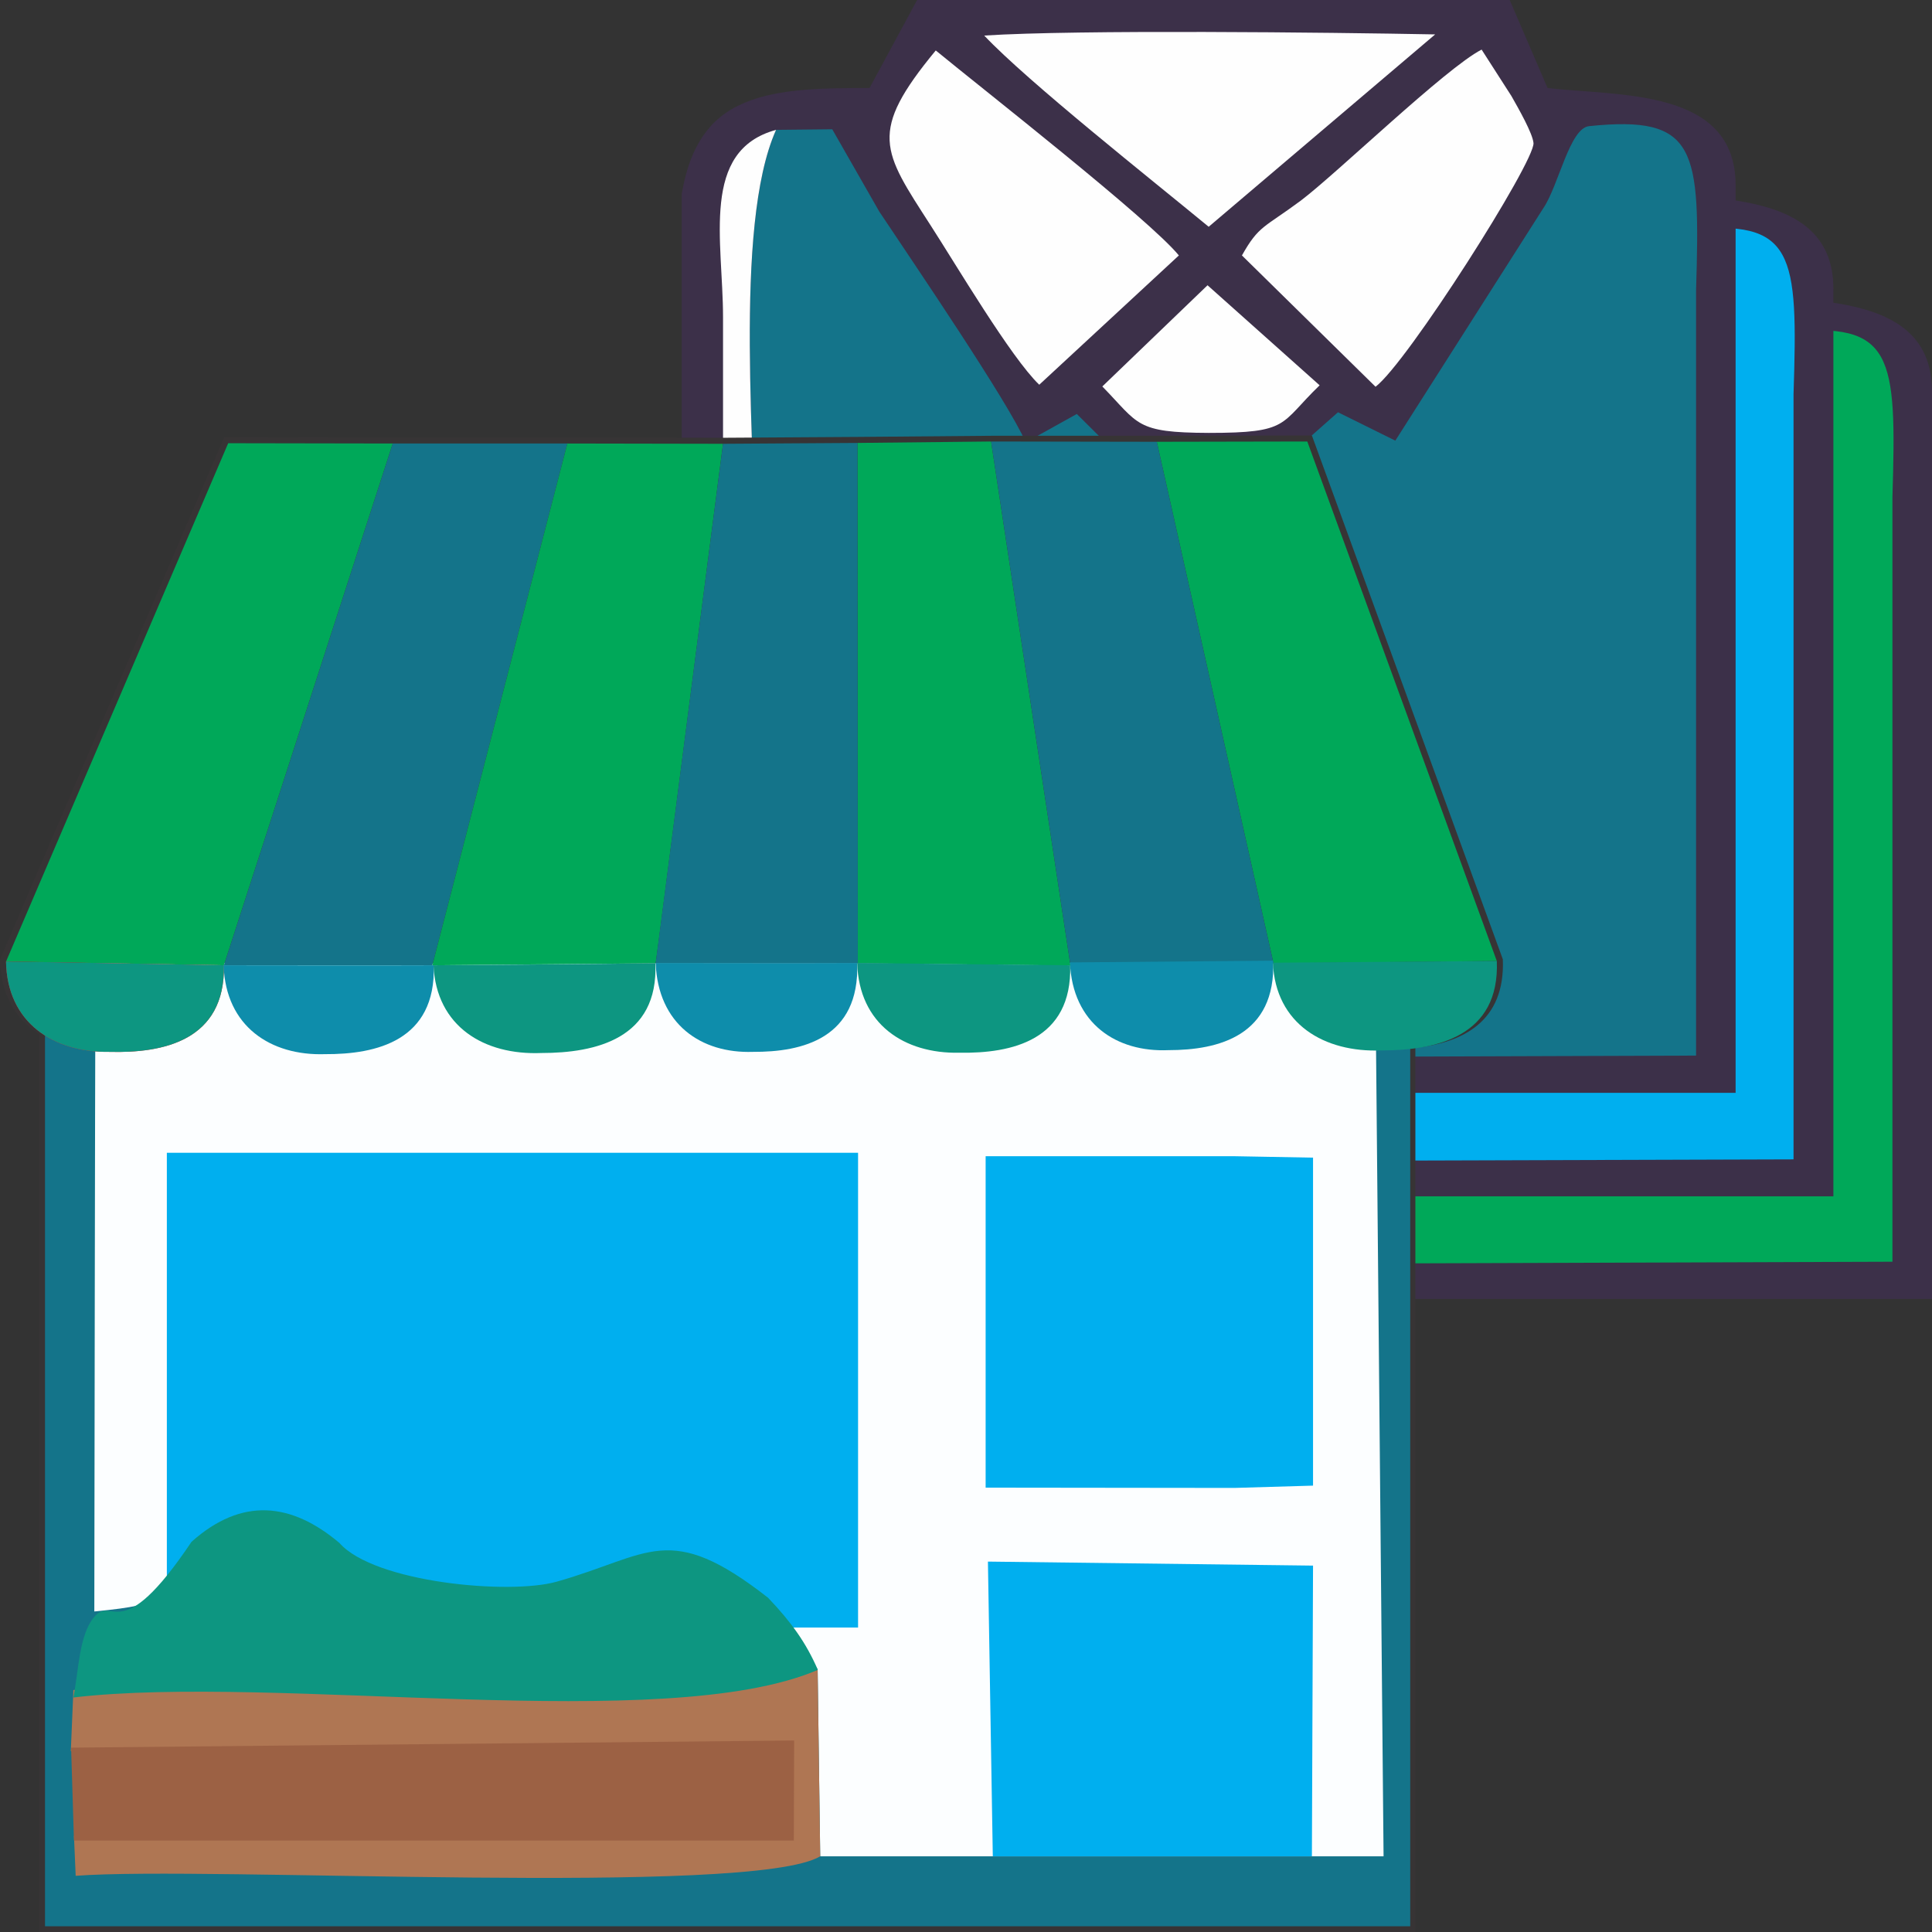
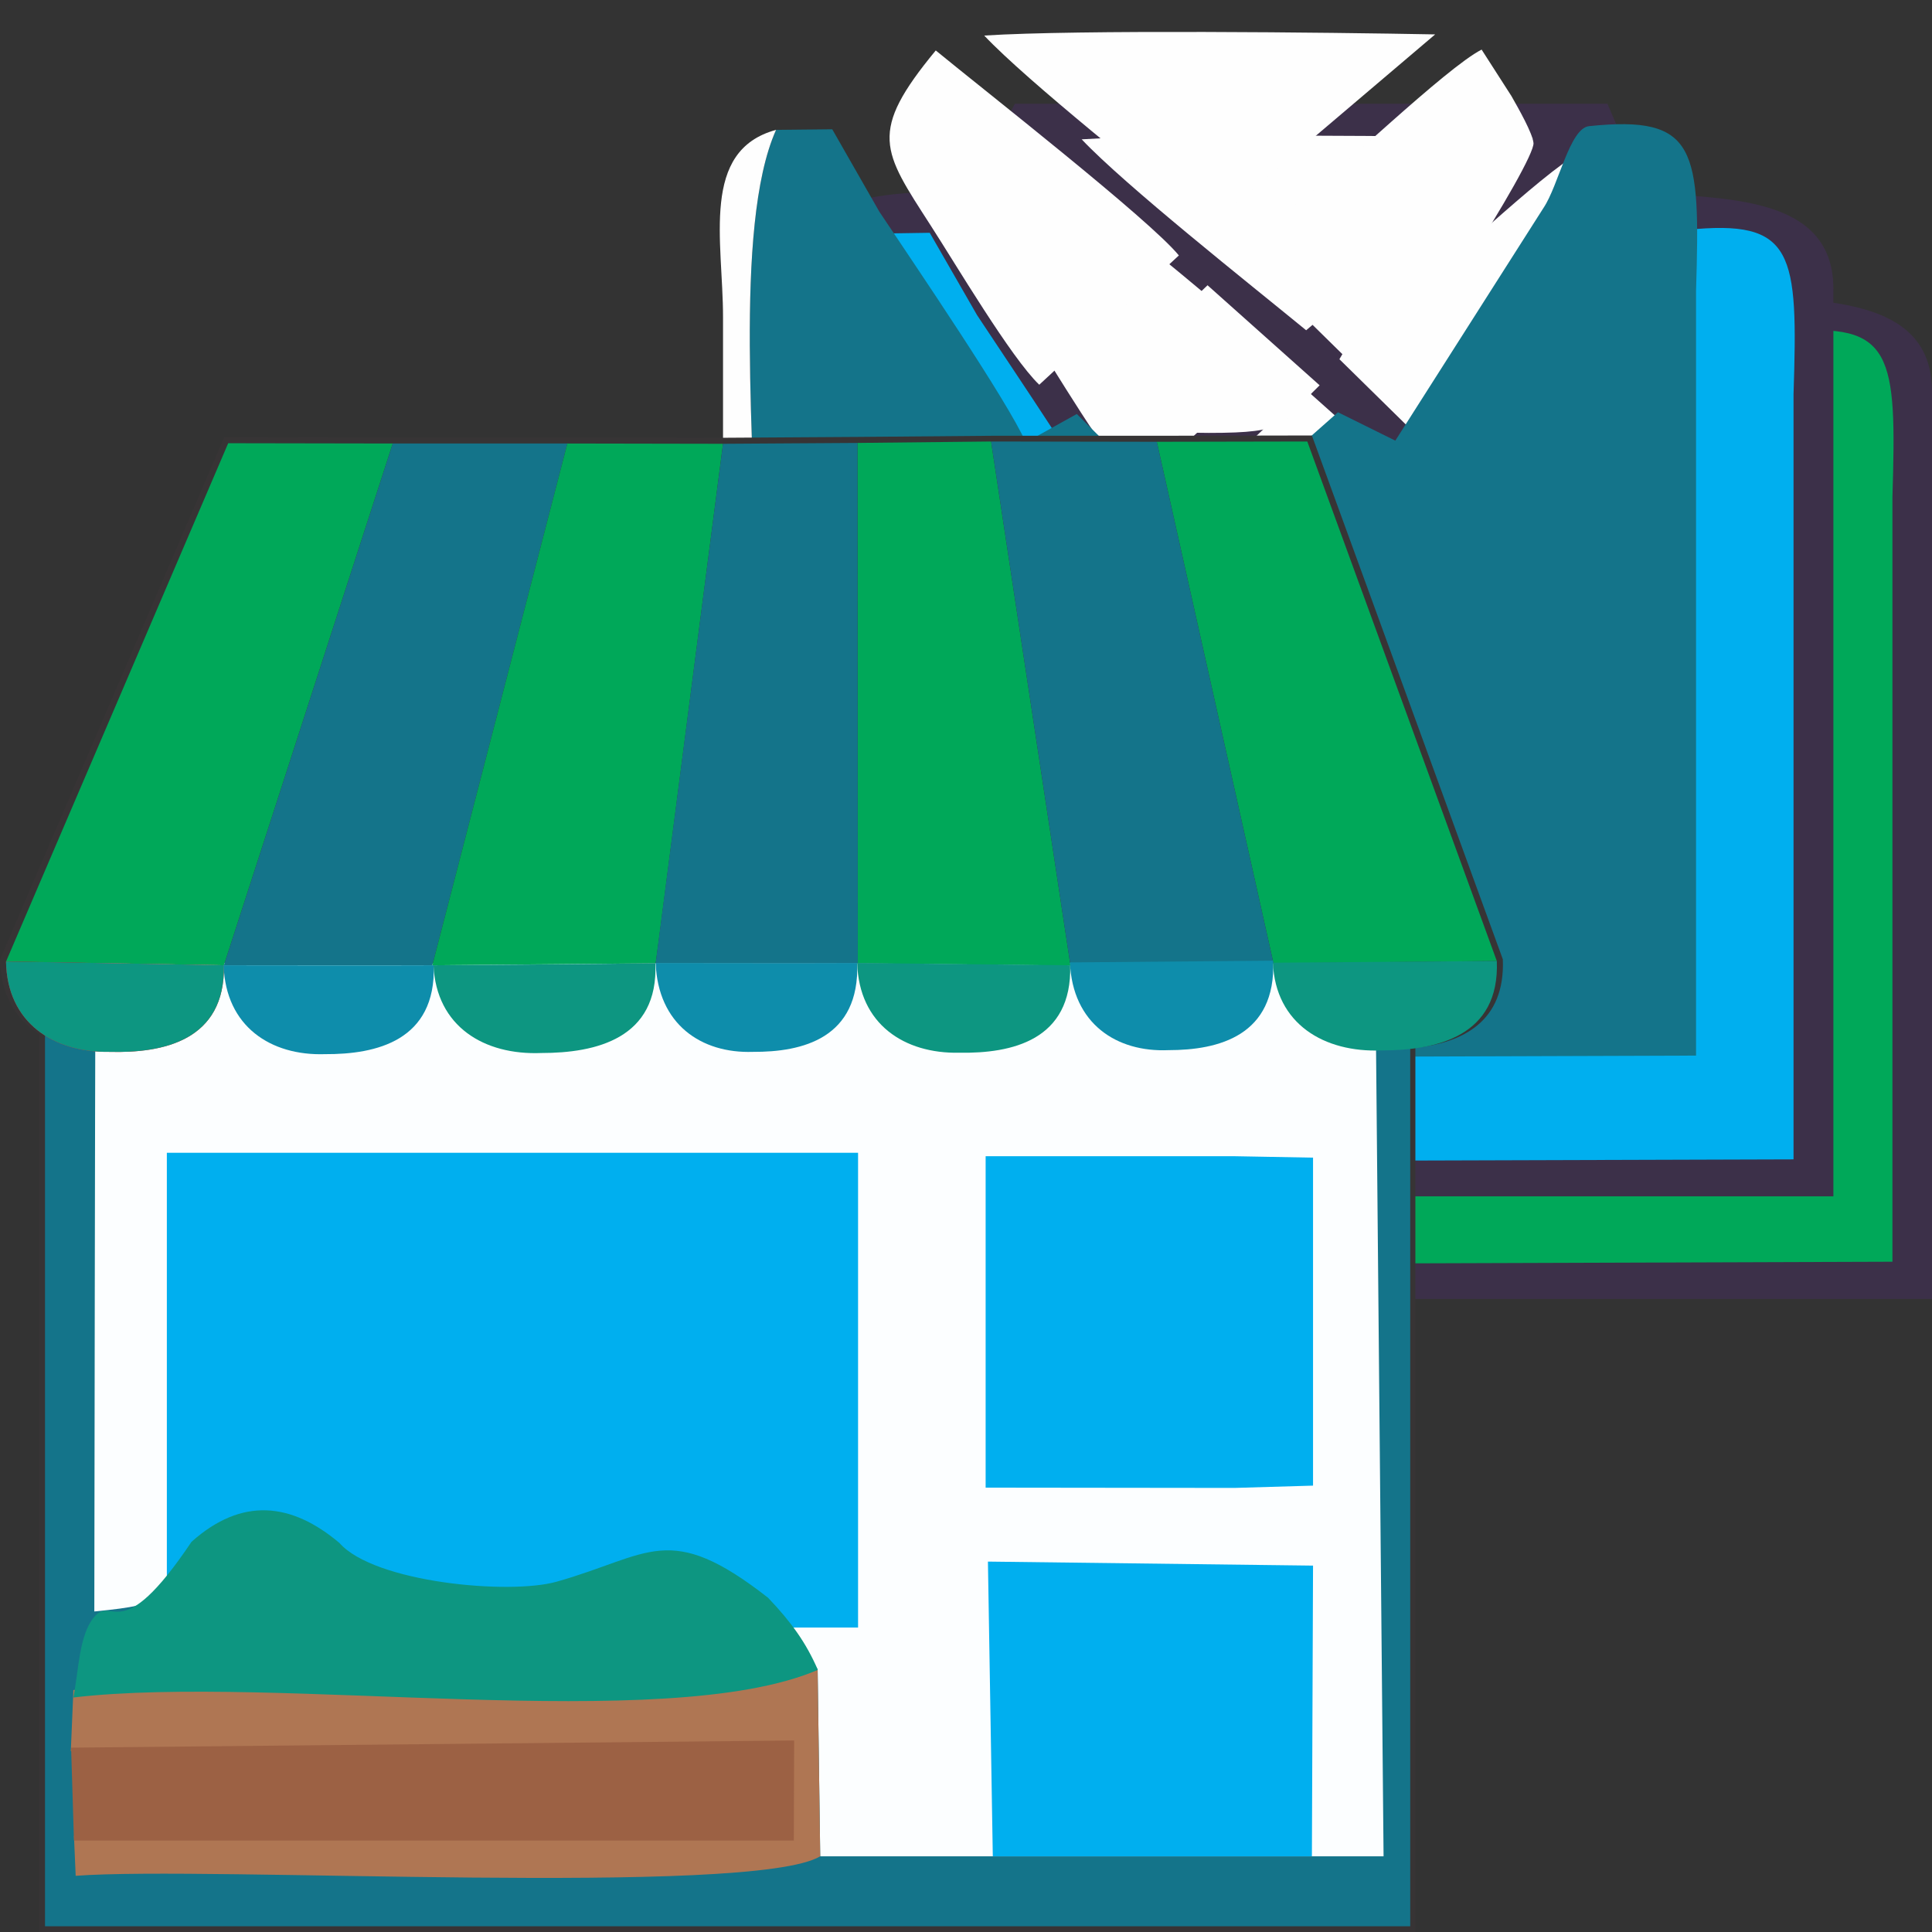
<svg xmlns="http://www.w3.org/2000/svg" xml:space="preserve" width="67.395mm" height="67.395mm" version="1.1" style="shape-rendering:geometricPrecision; text-rendering:geometricPrecision; image-rendering:optimizeQuality; fill-rule:evenodd; clip-rule:evenodd" viewBox="0 0 6739 6739">
  <rect x="0" y="0" width="6739" height="6739" fill="#333333" stroke="none" />
  <defs>
    <style type="text/css">
   
    .fil1 {fill:#00A859}
    .fil3 {fill:#00AFEF}
    .fil10 {fill:#0D9681}
    .fil11 {fill:#0E8DAB}
    .fil4 {fill:#14748A}
    .fil5 {fill:#373435}
    .fil0 {fill:#3C3049}
    .fil8 {fill:#9C6144}
    .fil7 {fill:#AF7653}
    .fil9 {fill:#DF2C2C}
    .fil6 {fill:#FCFEFF}
    .fil2 {fill:#FEFEFE}
   
  </style>
  </defs>
  <g id="Camada_x0020_1">
    <g id="_1936424333136">
      <g id="_287051384">
        <path id="_287056736" class="fil0" d="M3719 1026c-186,1 -340,3 -459,62 -123,60 -173,174 -197,307l0 3136 3676 0 0 -3166c0,-340 -409,-310 -656,-338l-131 -308 -2068 1 -165 306z" />
        <path id="_287056304" class="fil1" d="M3322 4412l3279 -11c0,-889 0,-1778 0,-2667 15,-496 4,-614 -373,-575 -68,7 -105,206 -158,286l-518 811 -199 -99 -132 116c7,294 130,798 190,1104 62,319 26,243 -310,572 -112,109 -68,71 -205,163l-540 -505 238 -1293 -152 -151 -179 100c-62,-143 -387,-620 -510,-806l-165 -287 -196 3c-150,336 -70,1144 -70,1575 0,555 0,1109 0,1664z" />
        <path id="_287056328" class="fil2" d="M4901 3936l412 -390 -220 -1198c-404,-4 -372,-44 -413,194l-130 708c-46,246 -104,269 61,415 106,93 196,173 290,271z" />
        <path id="_287057144" class="fil2" d="M5017 1611l466 457c111,-84 556,-785 551,-850 -3,-33 -52,-120 -77,-164l-104 -161c-125,63 -505,431 -631,526 -127,95 -145,86 -205,192z" />
        <path id="_287057600" class="fil2" d="M4310 2061l487 -450c-102,-125 -680,-578 -848,-716 -237,287 -186,349 -18,610 88,136 280,461 379,556z" />
        <path id="_287057072" class="fil2" d="M4901 1510l791 -671c-373,-7 -1248,-16 -1574,4 152,162 583,503 783,667z" />
        <path id="_287058296" class="fil2" d="M3322 4412c0,-555 0,-1109 0,-1664 0,-431 -80,-1239 70,-1575 -264,71 -185,386 -185,653l0 2574 115 12z" />
        <path id="_287057744" class="fil2" d="M4530 2067c130,132 115,161 371,162 284,0 246,-30 388,-166l-392 -349 -367 353z" />
        <path id="_287058224" class="fil0" d="M3374 669c-186,0 -339,2 -459,61 -122,61 -173,174 -197,308l0 3135 3677 0 0 -3166c0,-339 -410,-309 -657,-338l-131 -307 -2067 0 -166 307z" />
        <path id="_287058368" class="fil3" d="M2977 4054l3279 -10c0,-889 0,-1779 0,-2668 16,-496 4,-613 -373,-574 -67,6 -105,205 -158,285l-518 811 -199 -98 -132 116c7,294 131,797 190,1104 62,318 27,243 -310,572 -111,109 -68,71 -205,162l-540 -504 238 -1293 -152 -152 -179 100c-62,-142 -387,-619 -510,-806l-165 -287 -196 3c-150,337 -70,1145 -70,1576 0,554 0,1109 0,1663z" />
        <path id="_287057792" class="fil2" d="M4556 3579l412 -390 -220 -1198c-404,-5 -372,-44 -413,194l-130 708c-45,245 -104,268 62,415 105,93 196,173 289,271z" />
        <path id="_287057984" class="fil2" d="M4672 1253l466 458c112,-85 556,-785 551,-851 -2,-33 -52,-119 -76,-163l-105 -162c-125,64 -505,432 -631,526 -127,96 -145,87 -205,192z" />
        <path id="_287059088" class="fil2" d="M3966 1704l486 -451c-102,-125 -680,-577 -847,-715 -238,286 -187,348 -18,610 88,136 279,461 379,556z" />
        <path id="_287058728" class="fil2" d="M4556 1152l791 -670c-373,-8 -1247,-17 -1574,4 152,161 583,502 783,666z" />
        <path id="_287058464" class="fil2" d="M2977 4054c0,-554 0,-1109 0,-1663 0,-431 -80,-1239 70,-1576 -264,72 -184,387 -184,653l-1 2575 115 11z" />
        <path id="_287058560" class="fil2" d="M4186 1709c129,133 114,162 370,162 284,1 246,-29 388,-165l-391 -349 -367 352z" />
-         <path id="_287058896" class="fil0" d="M3033 307c-185,0 -339,3 -459,62 -122,60 -173,174 -196,307l0 3136 3676 0 0 -3166c0,-340 -409,-310 -656,-339l-132 -307 -2067 0 -166 307z" />
        <path id="_287059448" class="fil4" d="M2637 3693l3279 -11c0,-889 0,-1778 0,-2668 15,-495 4,-613 -373,-574 -68,7 -106,206 -159,285l-517 812 -200 -99 -131 116c7,294 130,798 190,1104 62,318 26,243 -310,572 -112,109 -69,71 -206,163l-539 -505 237 -1293 -152 -151 -178 99c-62,-142 -387,-619 -511,-805l-164 -287 -196 2c-151,337 -70,1145 -70,1576 0,554 0,1109 0,1664z" />
        <path id="_287059640" class="fil2" d="M4216 3217l412 -390 -220 -1198c-404,-5 -373,-44 -413,194l-130 708c-46,245 -104,268 61,415 106,93 196,173 290,271z" />
        <path id="_287059544" class="fil2" d="M4332 891l466 458c111,-84 556,-785 551,-850 -3,-34 -52,-120 -77,-164l-104 -162c-125,64 -505,432 -631,527 -128,95 -146,86 -205,191z" />
        <path id="_287059280" class="fil2" d="M3625 1342l487 -451c-102,-125 -680,-577 -848,-715 -237,287 -186,349 -18,610 88,136 280,461 379,556z" />
        <path id="_287059616" class="fil2" d="M4216 791l790 -671c-372,-7 -1247,-17 -1573,4 152,161 583,502 783,667z" />
        <path id="_287061416" class="fil2" d="M2637 3693c0,-555 0,-1110 0,-1664 0,-431 -81,-1239 70,-1576 -265,72 -185,387 -185,654l0 2574 115 12z" />
        <path id="_284808024" class="fil2" d="M3845 1348c129,132 114,161 371,162 284,0 246,-30 387,-166l-391 -349 -367 353z" />
      </g>
      <path class="fil5" d="M0 3347l782 -1822 578 1 614 0 547 1 473 -3 470 -4 582 0 530 -1 666 1827 0 0c9,219 -142,291 -305,309l0 3084 -4800 0 0 -3131 -1 -1 -3 -2 -4 -2 0 0 -3 -3 -1 0 -3 -3 -4 -2 -2 -2 -1 -1 -4 -3 -1 -1 -2 -1 -4 -3 0 -1 -3 -2 -1 -1 -2 -2 -4 -3 -3 -3 -3 -3 -1 -2 -2 -2 -3 -3 -1 0 -2 -3 -3 -3 0 0 -3 -4 -3 -2 0 -1 -3 -4 -2 -1 -1 -2 -3 -4 -2 -3 0 0 -3 -4 0 0 -3 -4 -2 -3 0 -1 -3 -3 -1 -3 -1 -1 -2 -4 -1 -2 -1 0 -3 -6 0 -1 -2 -3 -2 -4 0 -1 -2 -4 -2 -3 -1 -1 -1 -4 -1 -2 -1 -1 -2 -6 -1 -1 -1 -3 -2 -5 0 0 -1 -4 -2 -4 0 -1 -2 -7 0 0 -1 -2c-1,-5 -3,-10 -4,-15l0 0 0 0 -1 -5 -1 -4 0 -1 -2 -8 -1 -7 -1 -2 0 -1 -1 -7 0 -1 -1 -5 0 -5 0 0 -1 -5 0 -4 -1 -2 0 -5 0 -3 0 -3 -1 -5 0 -2 0 -4 0 -6z" />
      <g id="_290022224">
        <rect id="_287064704" class="fil4" x="157" y="3468" width="4762" height="3251" />
        <path id="_287064056" class="fil6" d="M333 3359c-2,650 -3,1612 -4,2262 280,-28 193,-37 339,-248 -2,-445 -5,-890 -7,-1335 770,-2 1540,-4 2311,-6 3,256 6,512 8,768 11,748 20,605 -148,667 -295,14 -46,-19 -151,94 57,88 114,175 171,262 3,217 6,435 9,652l522 0 1193 0c83,0 166,0 250,0l-29 -3115 -4464 -1z" />
        <polygon id="_287064368" class="fil3" points="3438,5189 4306,5190 4580,5182 4580,4038 4306,4033 3438,4033 " />
        <polygon id="_287064008" class="fil1" points="21,3354 781,3367 1370,1547 796,1546 " />
        <polygon id="_287064176" class="fil3" points="4576,6475 4580,5461 3446,5447 3463,6475 " />
        <polygon id="_287064272" class="fil4" points="781,3367 1508,3367 1979,1547 1370,1547 " />
        <polygon id="_287063840" class="fil1" points="1508,3367 2287,3360 2298,3279 2522,1548 1979,1547 " />
        <polygon id="_287063336" class="fil1" points="4442,3360 5221,3352 4560,1540 4035,1541 " />
        <polygon id="_287063072" class="fil1" points="2992,3360 3734,3368 3457,1540 2991,1545 " />
        <polygon id="_287063288" class="fil4" points="2287,3360 2992,3360 2991,1545 2522,1548 " />
        <path id="_287063480" class="fil7" d="M256 5895l-9 213 2515 -28 -1 324 -2503 0 6 139c458,-35 2358,74 2597,-68l-9 -652c-532,219 -1889,-7 -2596,72z" />
        <polygon id="_287063552" class="fil8" points="258,6420 2769,6420 2770,6071 248,6096 " />
        <path id="_287063744" class="fil9" d="M382 3669c187,5 404,-39 399,-302 -235,-4 -525,-10 -760,-13 4,214 166,318 361,315z" />
        <path id="_287063672" class="fil10" d="M382 3669c187,5 404,-39 399,-302 -235,-4 -525,-10 -760,-13 4,214 166,318 361,315z" />
        <path id="_287062328" class="fil11" d="M1133 3677c180,1 388,-47 380,-310 -227,1 -507,0 -733,0 7,214 165,316 353,310z" />
        <path id="_287062928" class="fil11" d="M2626 3669c173,1 373,-47 364,-310 -217,1 -485,0 -703,0 8,214 159,316 339,310z" />
        <path id="_287062496" class="fil10" d="M1888 3673c190,0 409,-50 398,-313 -239,3 -534,5 -774,7 10,214 177,314 376,306z" />
        <path id="_287062808" class="fil10" d="M3346 3672c183,3 394,-43 387,-305 -230,-2 -513,-6 -743,-8 6,214 165,317 356,313z" />
        <polygon id="_287062616" class="fil4" points="3734,3368 4442,3360 4035,1541 3457,1540 " />
        <path id="_287062832" class="fil11" d="M4076 3663c174,0 375,-50 365,-312 -220,2 -490,4 -709,6 9,214 163,314 344,306z" />
        <path id="_287061848" class="fil10" d="M4819 3664c192,0 413,-49 402,-312 -241,2 -539,4 -781,6 9,214 179,314 379,306z" />
        <rect id="_287061536" class="fil3" x="582" y="4021" width="2411" height="1656" />
        <path id="_287062088" class="fil10" d="M668 5378c-252,376 -274,181 -341,264 -51,63 -52,180 -71,279 707,-83 2064,132 2596,-96 0,0 0,-1 0,-2 -40,-92 -91,-164 -173,-250 -347,-271 -411,-148 -737,-56 -166,47 -637,3 -758,-135 -166,-140 -339,-162 -516,-4z" />
      </g>
    </g>
  </g>
</svg>